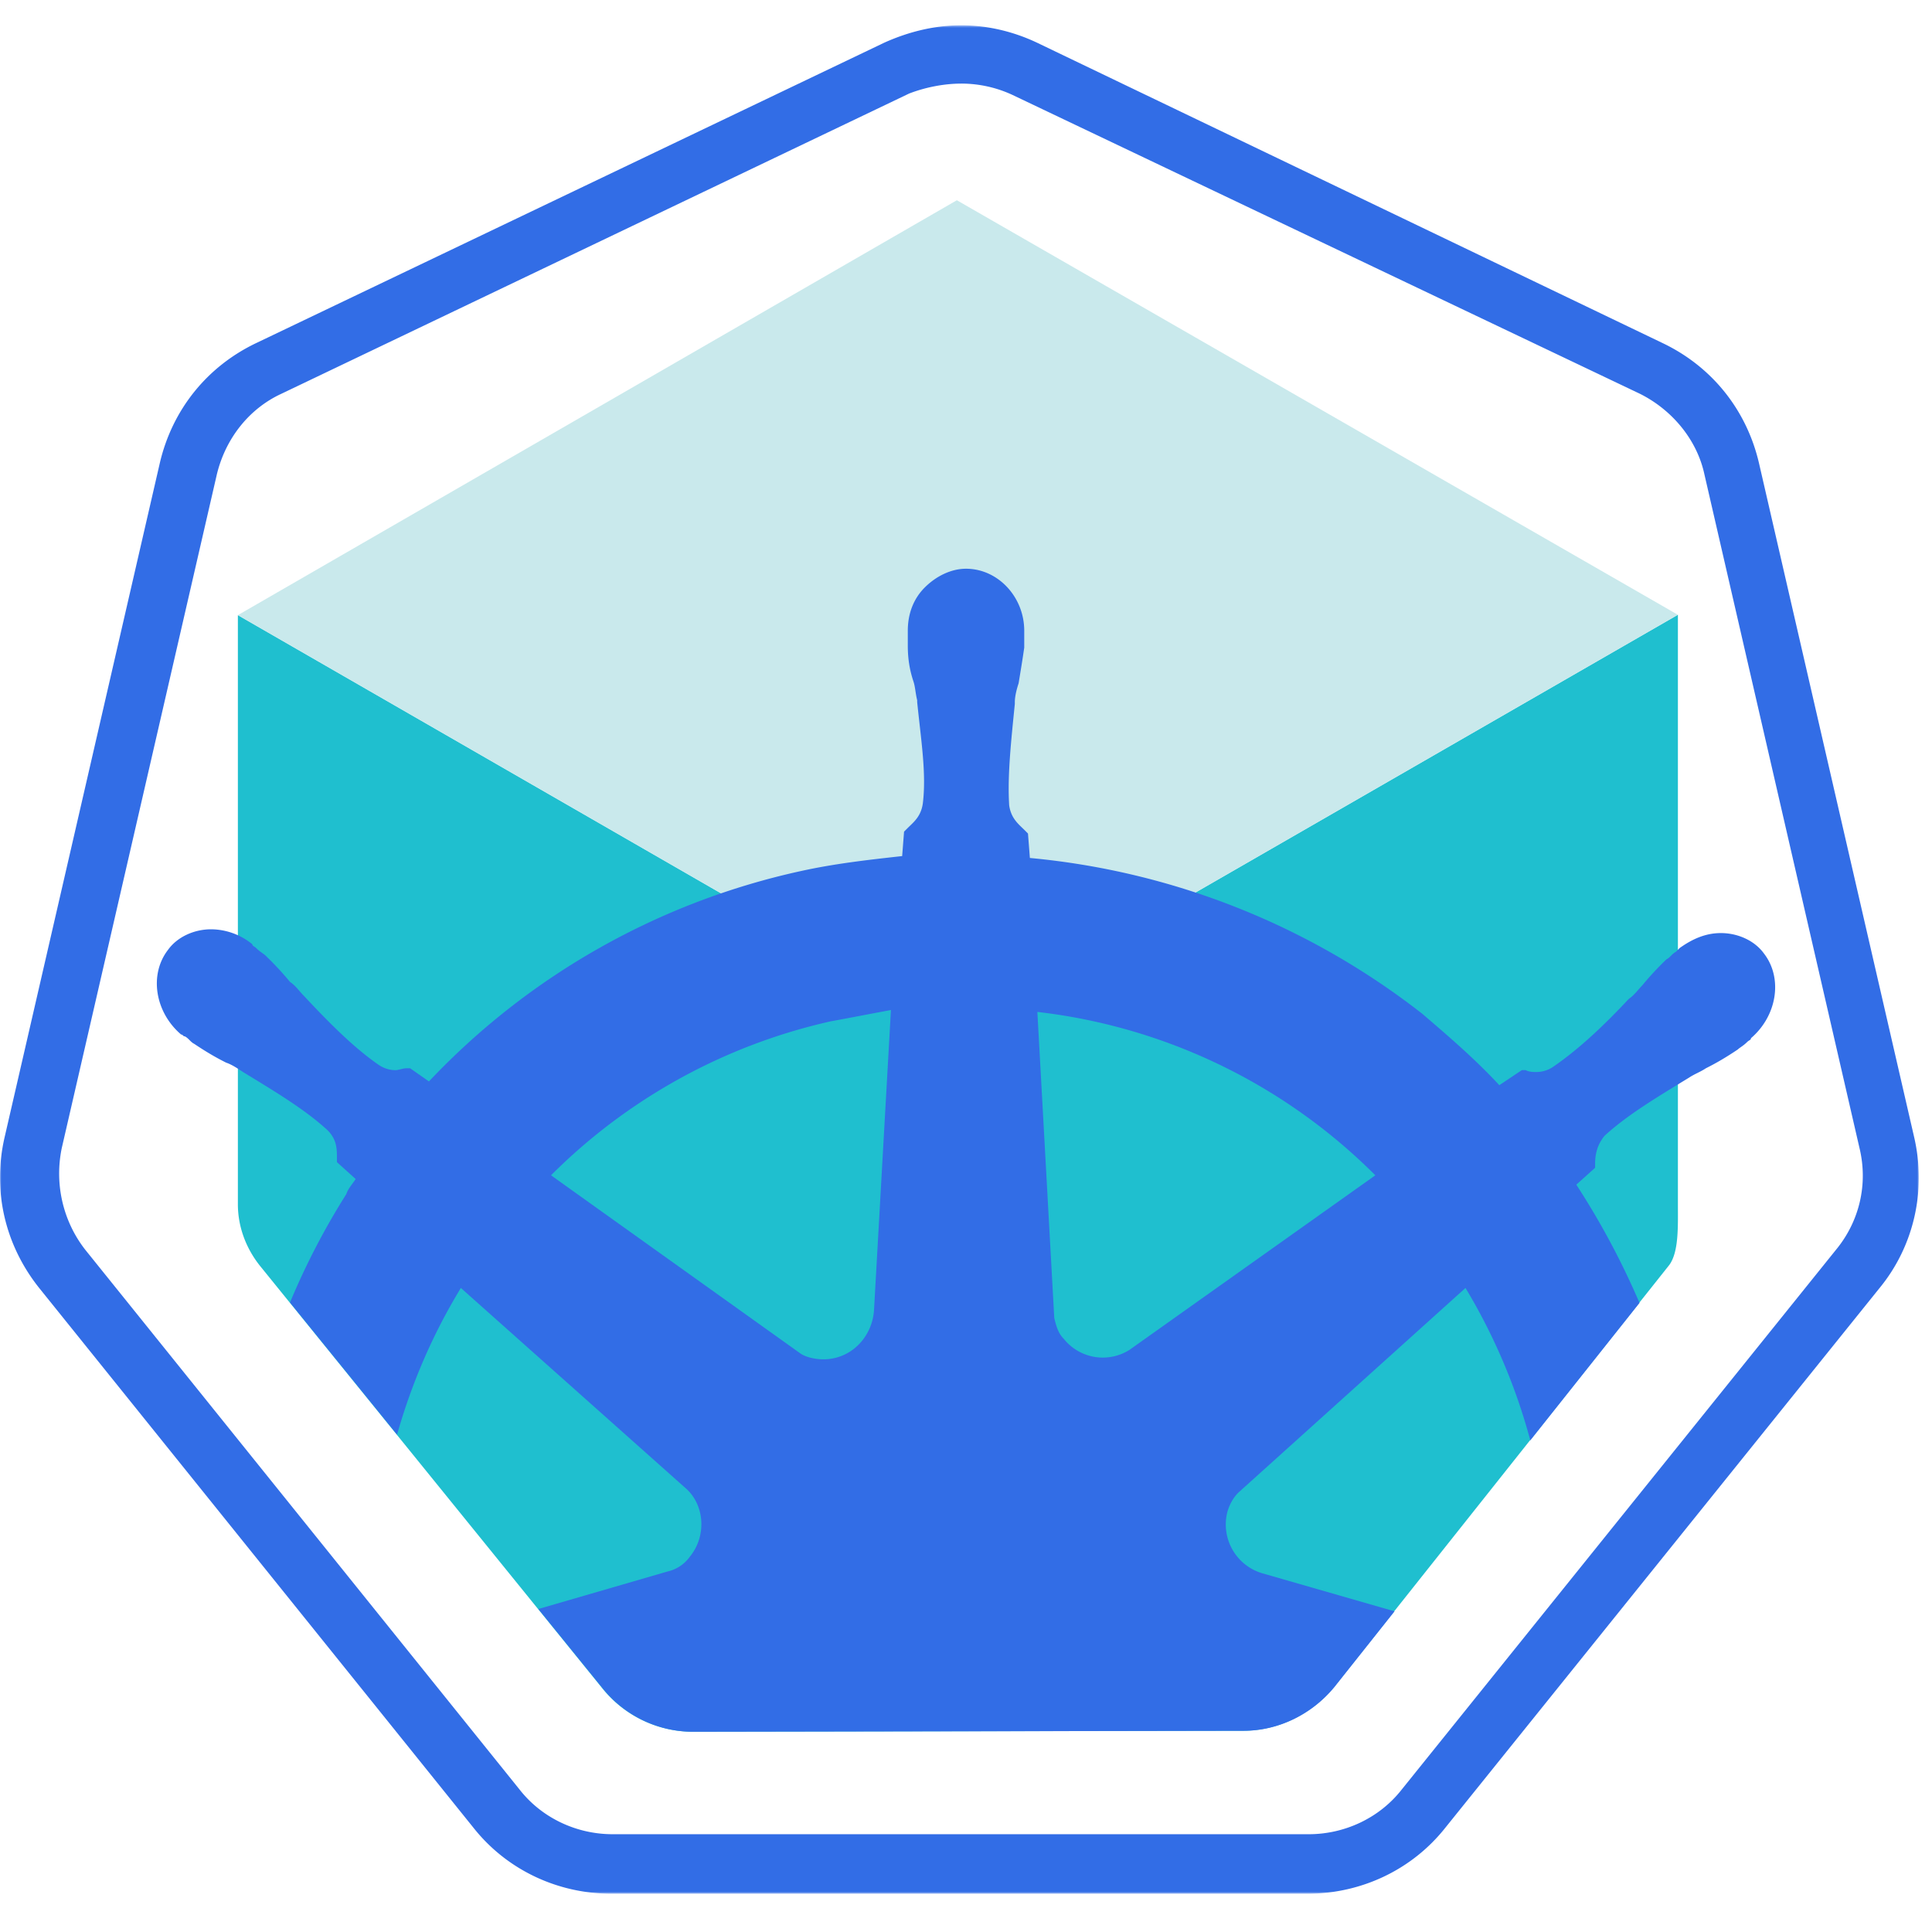
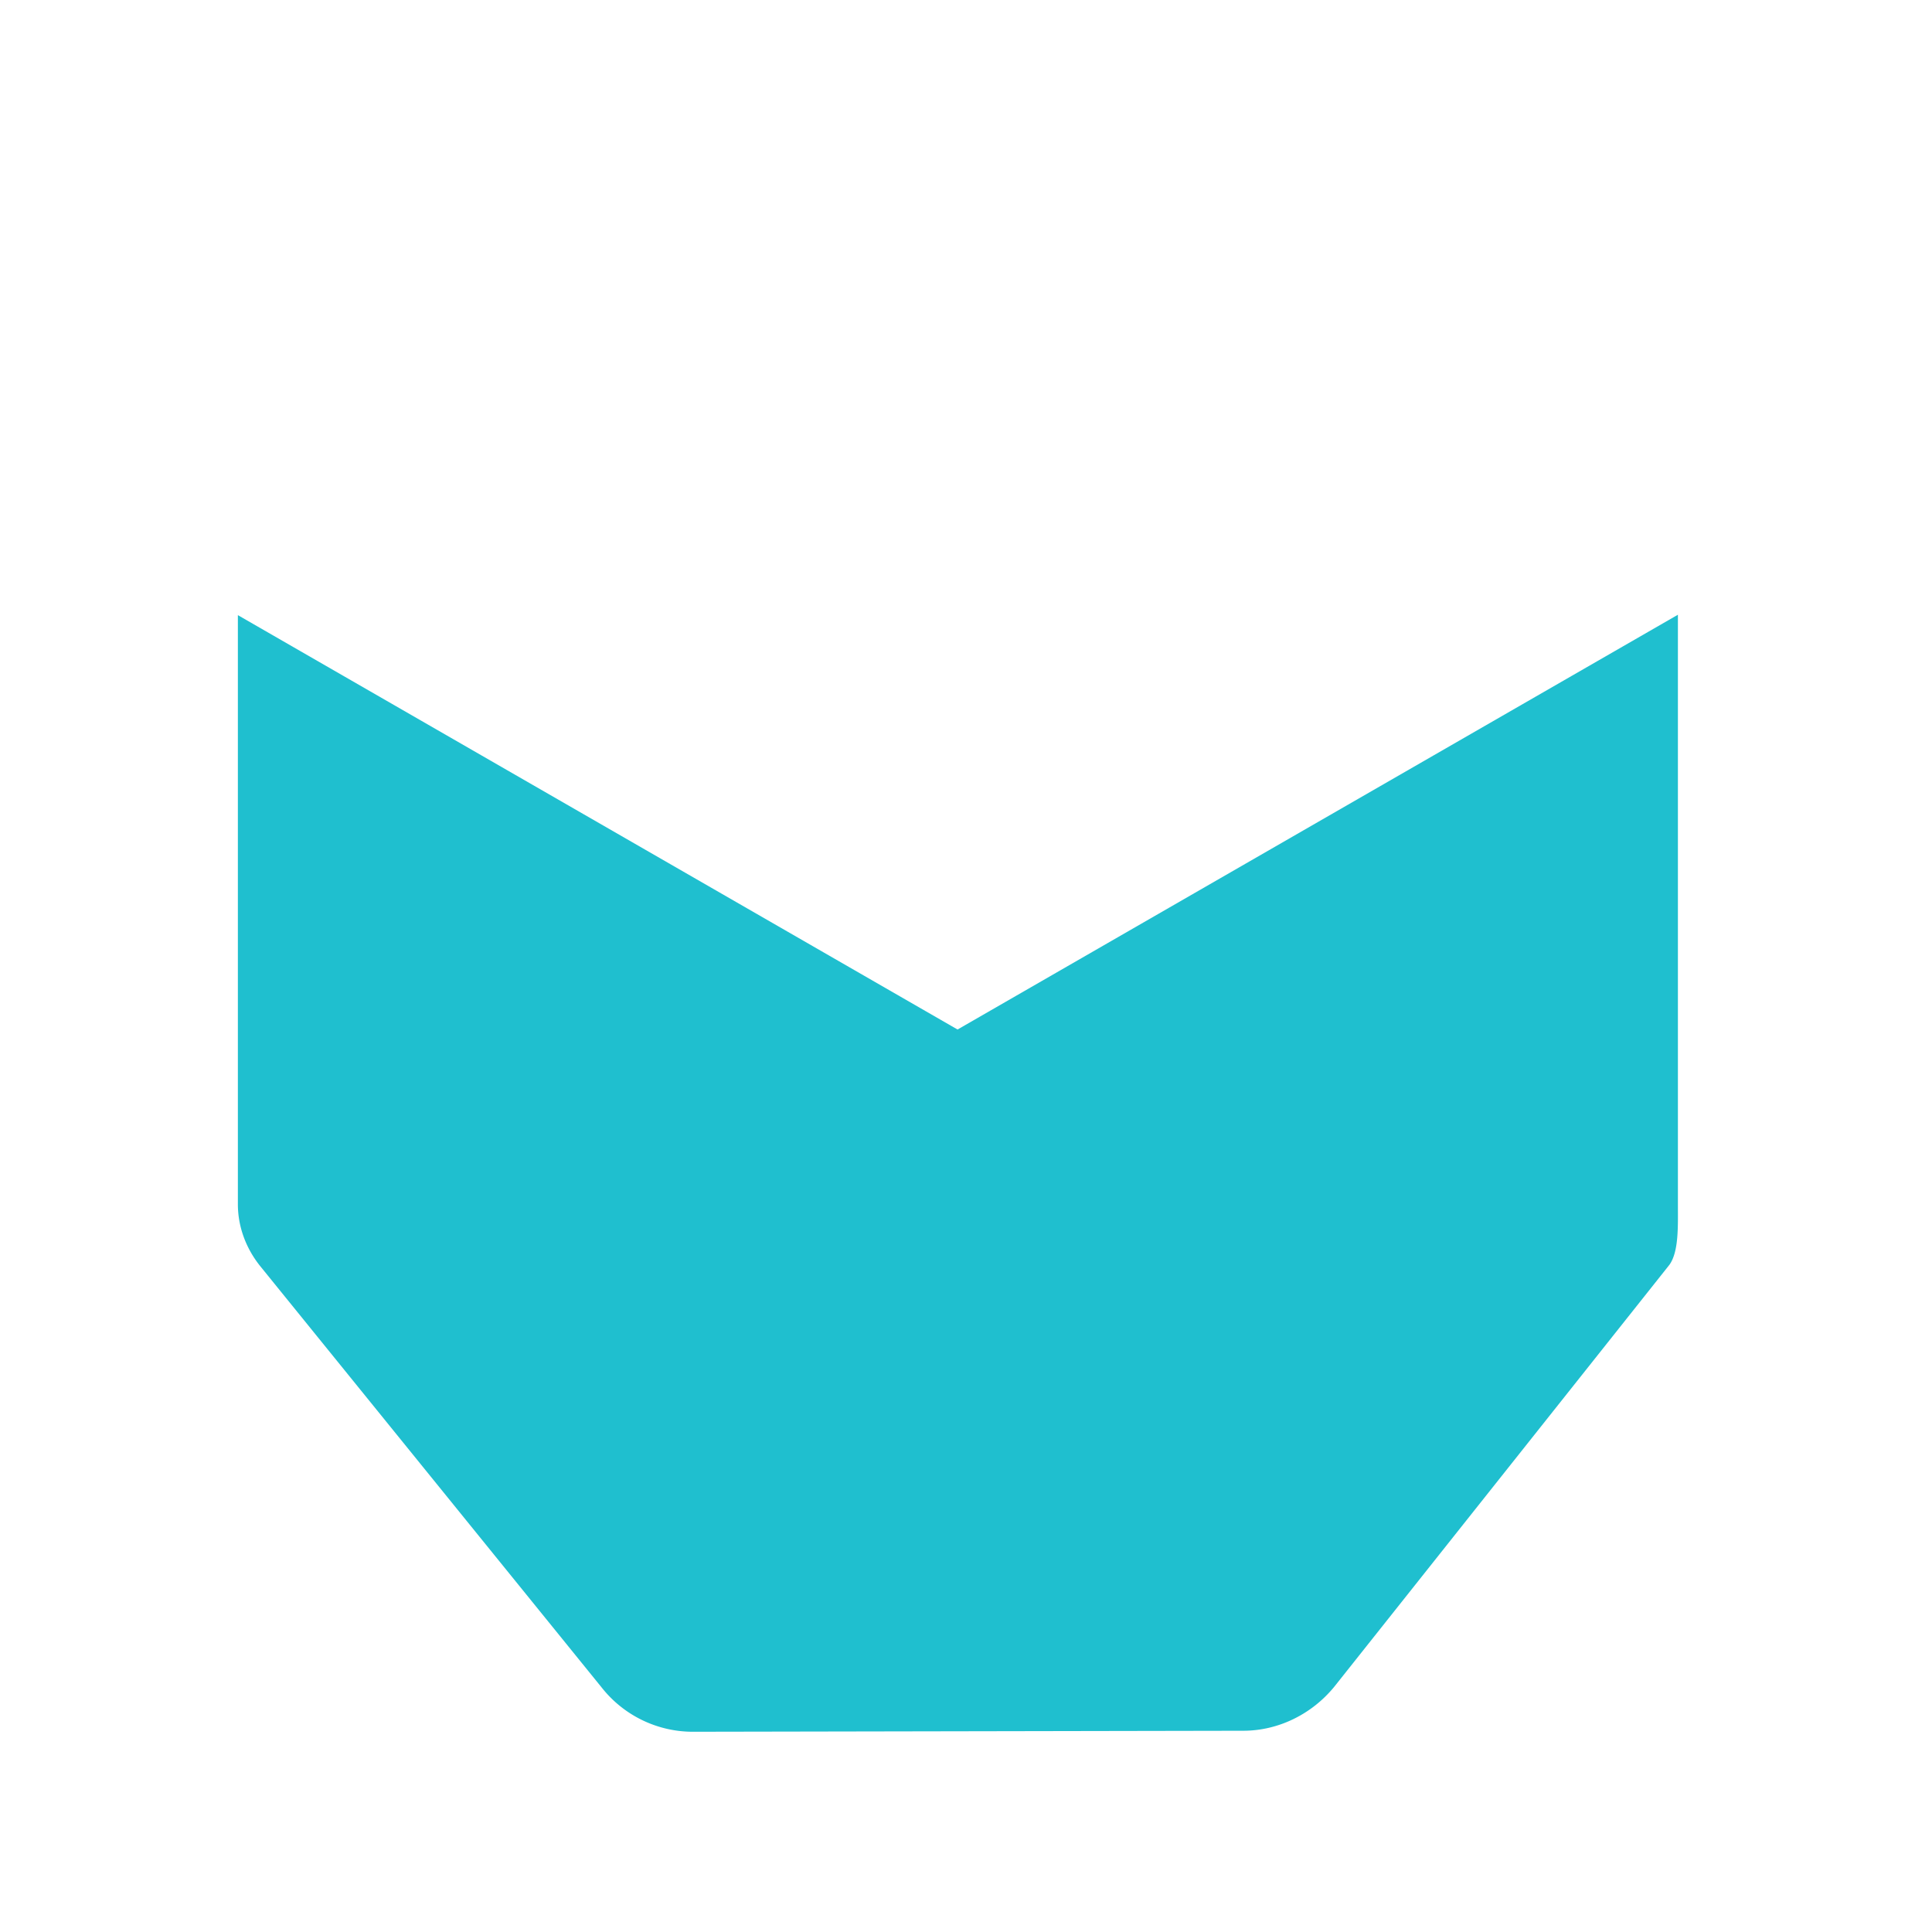
<svg xmlns="http://www.w3.org/2000/svg" xmlns:xlink="http://www.w3.org/1999/xlink" viewBox="0 0 48 48">
  <defs>
-     <path id="minikube_svg__a" d="M701.06 684.26V1.592H0V684.26z" />
+     <path id="minikube_svg__a" d="M701.06 684.26H0V684.26z" />
    <mask id="minikube_svg__b" fill="#fff">
      <use xlink:href="#minikube_svg__a" />
    </mask>
  </defs>
  <g fill-rule="evenodd">
    <path fill="#326de6" d="M351.21 1.59c-9.518 0-19.039 2.27-28.105 6.346l-229.37 109.7c-18.135 8.61-30.825 24.476-35.358 43.967L1.712 407.743c-4.533 19.49 0 39.439 12.694 55.305l158.65 197.18c12.242 15.415 30.825 24.024 50.316 24.024h254.31c19.491 0 38.074-8.61 50.316-24.024l158.65-197.18c12.694-15.415 17.227-35.814 12.694-55.305l-56.665-246.14c-4.533-19.491-17.223-35.358-35.358-43.967l-228.46-109.7c-8.613-4.077-18.135-6.345-27.653-6.345m0 21.303a44.35 44.35 0 0 1 18.587 4.08l229.37 109.25c11.786 5.894 20.851 16.776 23.572 29.466l56.661 246.14c3.172 13.146 0 26.744-8.613 37.17l-158.65 197.19c-8.162 10.425-20.851 16.318-33.998 16.318h-254.3c-13.146 0-25.84-5.893-33.998-16.319L31.177 449c-8.158-10.426-11.33-24.024-8.614-37.17l56.665-246.14c3.173-13.146 11.786-24.024 23.572-29.465l229.37-109.7c5.893-2.268 12.694-3.628 19.04-3.628" mask="url(#minikube_svg__b)" transform="translate(0 .52) scale(.068)" />
    <path fill="#1fbfcf" d="M14.96 41.94a2.884 2.884 0 0 0 2.264 1.085L30.888 43c.872 0 1.698-.41 2.255-1.085l8.33-10.487c.24-.328.214-.97.214-1.51V15.273L23.79 25.578 5.91 15.283v14.635c0 .55.194 1.086.551 1.534z" />
-     <path fill="#c9e9ec" d="M41.686 15.274 23.773 4.975 5.91 15.283l17.88 10.295z" />
-     <path fill="#326de6" d="M28.059 33.539a1.242 1.242 0 0 1-1.633-.28c-.14-.14-.187-.327-.233-.513l-.42-7.605A14.16 14.16 0 0 1 34.17 29.2zm-6.345-.98c-.047.653-.56 1.213-1.26 1.213-.186 0-.42-.047-.56-.14L13.69 29.2a14.232 14.232 0 0 1 6.952-3.826c.513-.093.98-.186 1.493-.28zm17.449-3.126.467-.42v-.093c0-.233.046-.467.233-.7.56-.513 1.26-.933 2.1-1.446.14-.093.28-.14.419-.233.28-.14.513-.28.793-.467.047-.046.14-.093.233-.186.047-.047.094-.047.094-.094.653-.56.793-1.493.326-2.1-.233-.326-.653-.512-1.073-.512-.373 0-.7.14-1.026.373l-.093.093c-.094.047-.14.14-.234.187a7.68 7.68 0 0 0-.606.653c-.094.093-.187.233-.327.327-.653.7-1.26 1.26-1.866 1.679a.752.752 0 0 1-.42.14c-.093 0-.186 0-.28-.047h-.093l-.56.374c-.606-.654-1.26-1.213-1.913-1.773a18.631 18.631 0 0 0-9.75-3.872l-.047-.607-.093-.093c-.14-.14-.327-.28-.374-.607-.046-.746.047-1.586.14-2.52v-.046c0-.14.047-.326.094-.466.046-.28.093-.56.14-.887v-.42c0-.84-.654-1.54-1.447-1.54-.373 0-.746.187-1.026.467s-.42.653-.42 1.073v.374c0 .326.047.606.14.886.047.14.047.28.093.467v.046c.094.933.233 1.773.14 2.52-.046.326-.233.466-.373.606l-.093.093-.047.607c-.84.093-1.68.187-2.52.373a17.985 17.985 0 0 0-9.237 5.226l-.467-.327h-.093c-.093 0-.187.047-.28.047a.754.754 0 0 1-.42-.14c-.606-.42-1.213-1.027-1.866-1.727-.093-.093-.187-.233-.326-.326a7.713 7.713 0 0 0-.607-.653c-.047-.047-.14-.094-.233-.187-.047-.047-.094-.047-.094-.093a1.63 1.63 0 0 0-1.026-.374c-.42 0-.84.187-1.073.514-.467.606-.327 1.54.327 2.1.046 0 .046.046.093.046.093.046.14.14.233.186.28.187.513.327.793.467.14.047.28.14.42.233.84.513 1.54.933 2.1 1.446.233.234.233.467.233.7v.093l.466.42c-.093.14-.186.234-.233.374a18.042 18.042 0 0 0-1.399 2.693l2.66 3.282c.36-1.27.886-2.497 1.585-3.643l5.552 4.946c.513.42.56 1.213.14 1.726a.93.93 0 0 1-.56.373l-3.206.931 1.593 1.965a2.883 2.883 0 0 0 2.264 1.085l13.664-.024c.871 0 1.698-.41 2.255-1.085l1.495-1.883-3.275-.942a1.265 1.265 0 0 1-.887-1.493c.047-.187.14-.373.28-.513l5.645-5.086a14.777 14.777 0 0 1 1.61 3.787l2.713-3.415a19.414 19.414 0 0 0-1.57-2.938z" />
  </g>
</svg>